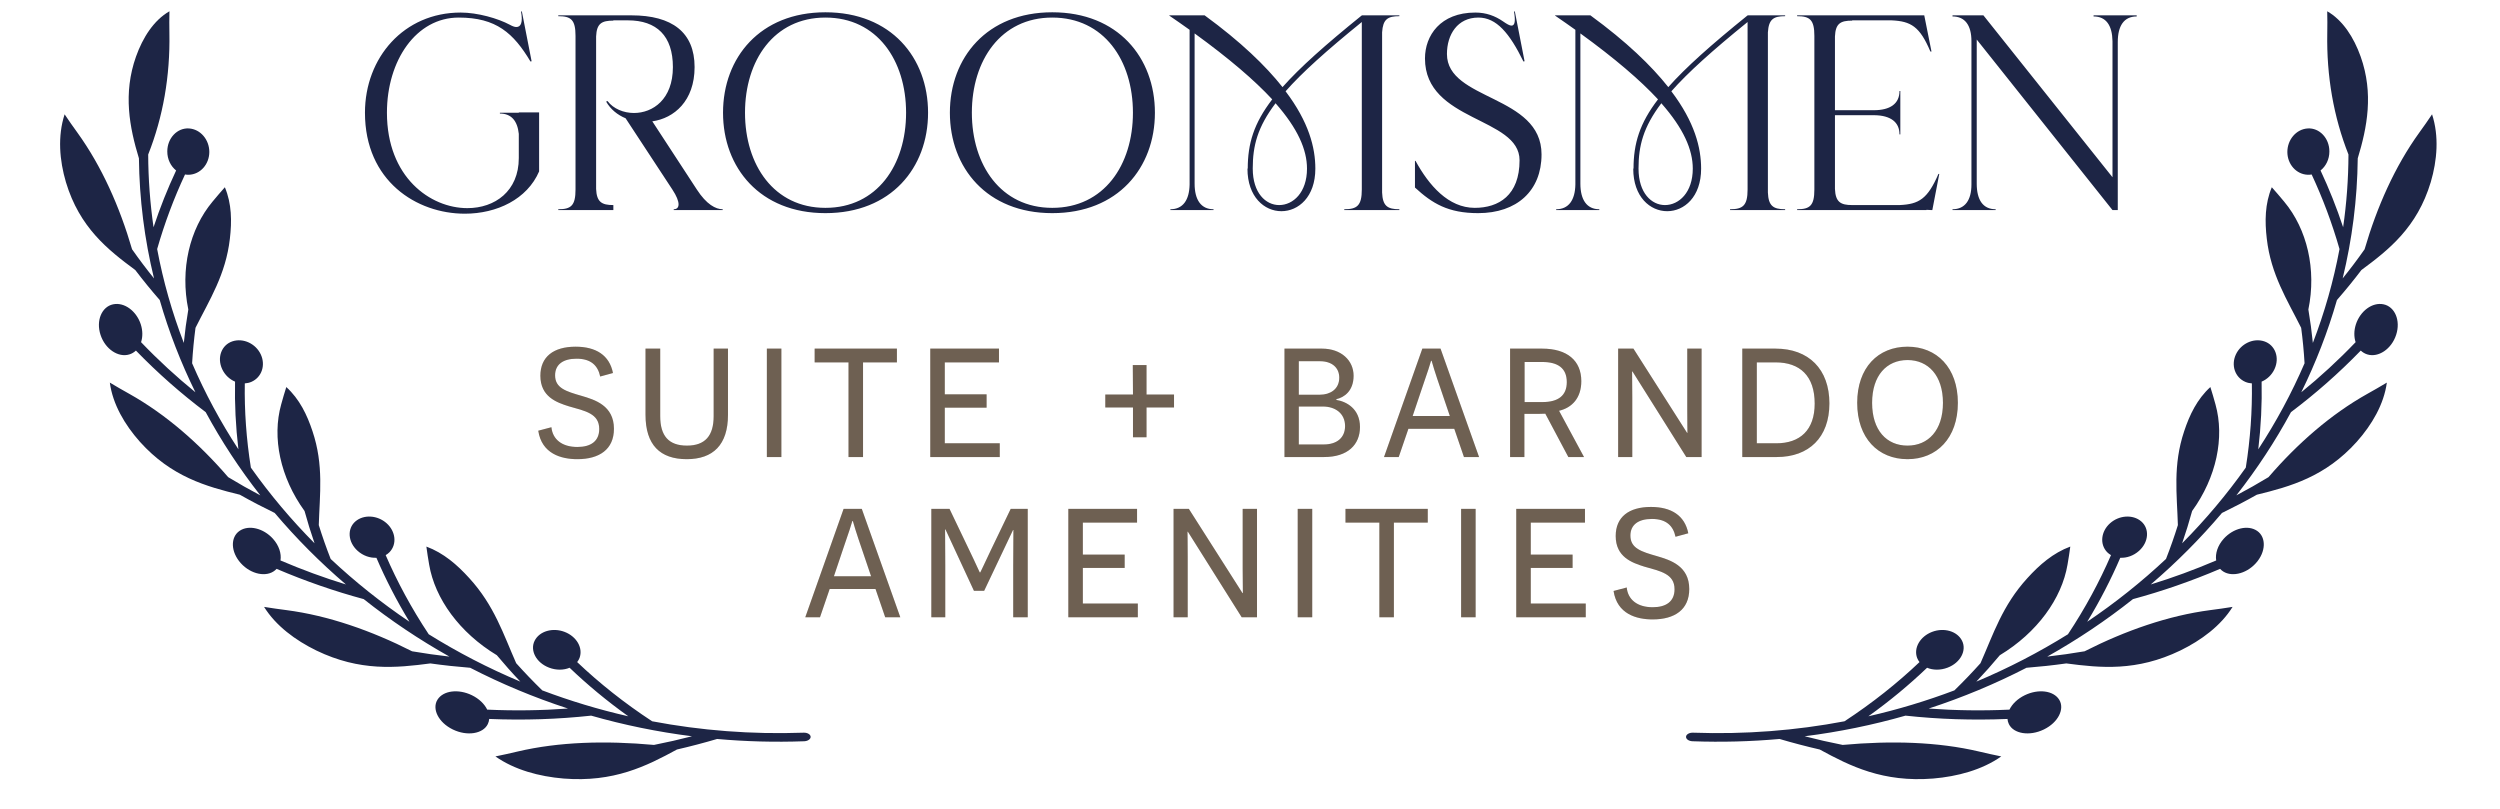
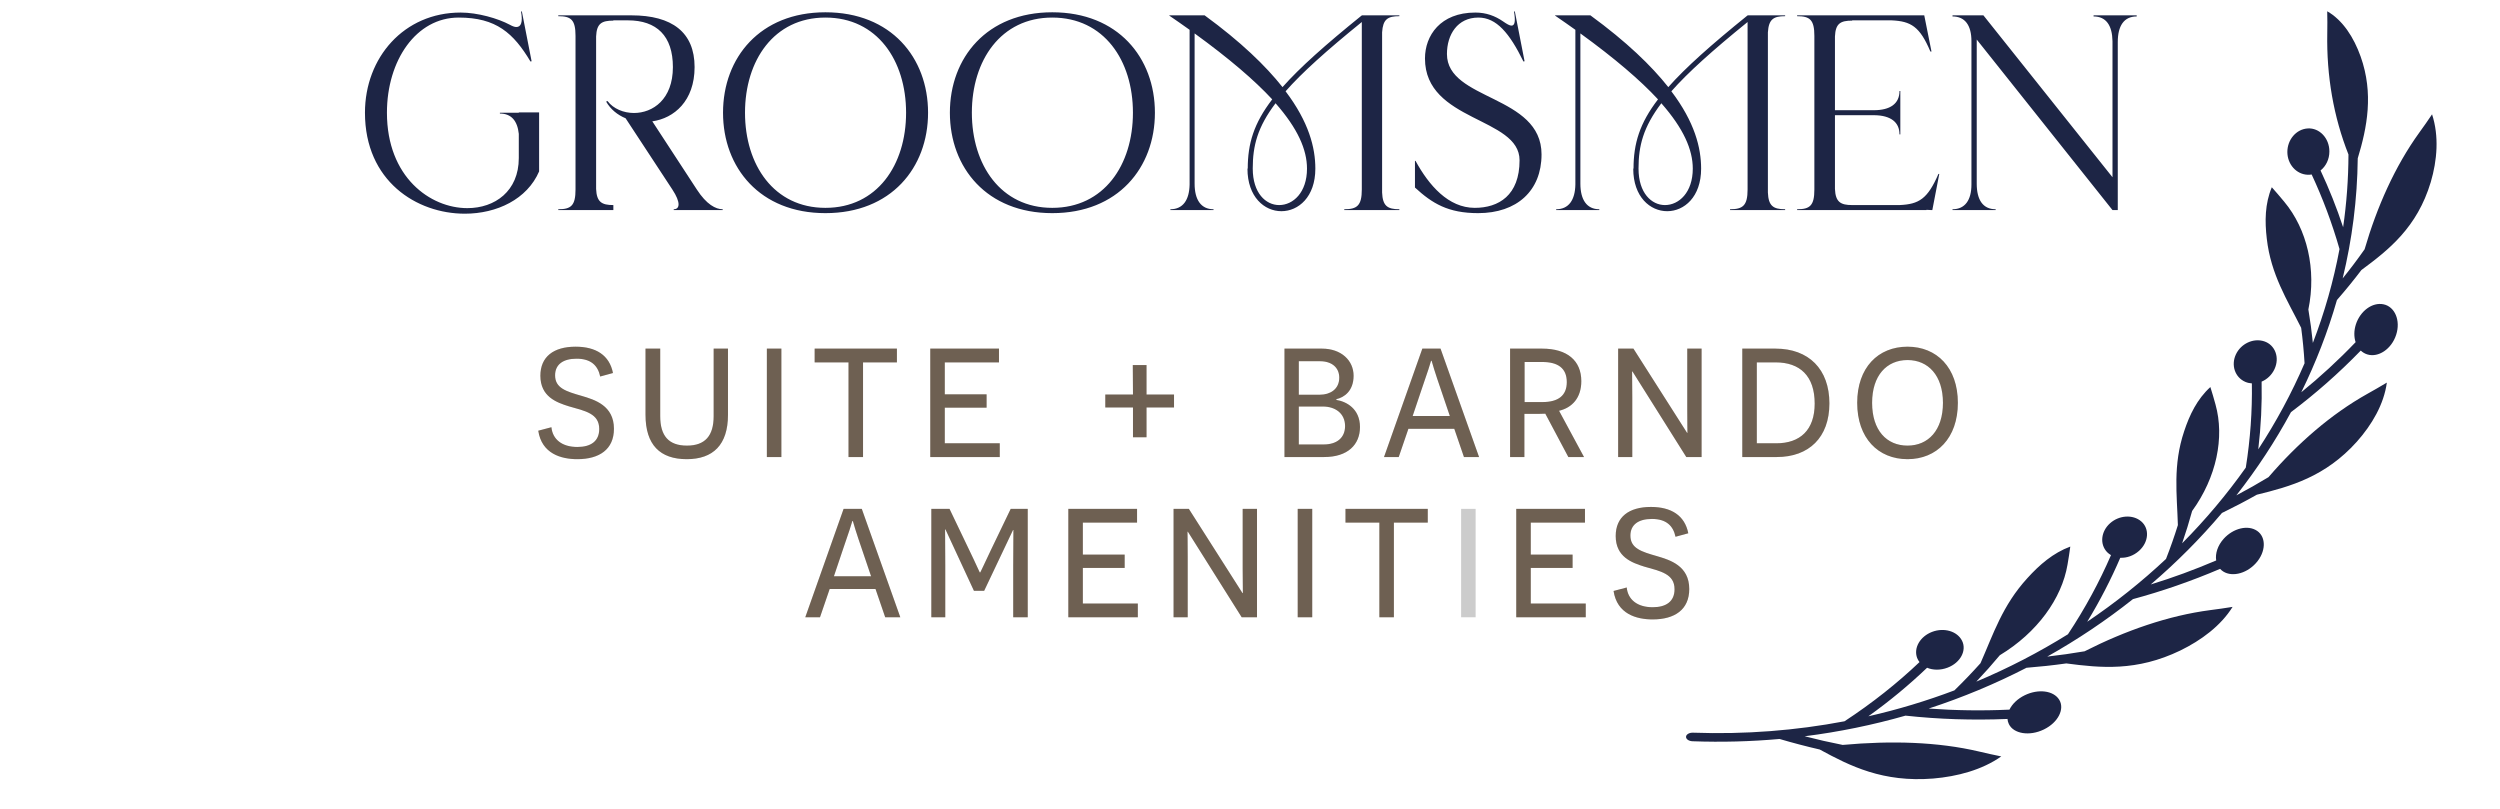
<svg xmlns="http://www.w3.org/2000/svg" width="312" height="101" viewBox="0 0 312 101" fill="none">
-   <path d="M34.271 64.011C32.814 63.305 31.365 62.549 29.929 61.739C25.761 60.717 21.389 59.514 17.452 55.126C15.572 53.011 14.067 50.455 13.707 47.748C14.511 48.23 15.317 48.697 16.126 49.146C20.688 51.701 24.857 55.346 28.474 59.547C29.799 60.351 31.139 61.109 32.489 61.822C29.919 58.541 27.633 55.066 25.669 51.433C22.64 49.156 19.717 46.593 16.962 43.751C16.733 43.968 16.458 44.135 16.14 44.232C14.776 44.655 13.124 43.576 12.544 41.784C11.961 39.995 12.706 38.278 14.111 37.98C15.518 37.683 17.026 38.814 17.568 40.475C17.823 41.266 17.819 42.047 17.605 42.703C19.768 44.965 22.041 47.049 24.386 48.955C22.566 45.254 21.071 41.405 19.933 37.443C18.885 36.244 17.866 34.995 16.883 33.702C13.464 31.171 9.928 28.395 8.227 22.734C7.424 20.011 7.175 16.998 8.064 14.267C8.583 15.044 9.114 15.804 9.657 16.548C12.7 20.766 14.942 25.821 16.481 31.11C17.362 32.365 18.276 33.575 19.221 34.746C18.039 29.885 17.393 24.867 17.338 19.759C16.165 15.902 15.337 11.678 16.974 7.062C17.823 4.677 19.195 2.526 21.147 1.407C21.126 2.332 21.123 3.247 21.141 4.156C21.239 9.495 20.354 14.583 18.495 19.283C18.506 22.347 18.733 25.377 19.161 28.361C19.968 25.922 20.911 23.557 21.98 21.275C21.317 20.752 20.873 19.881 20.878 18.891C20.882 17.226 22.132 15.938 23.579 16.029C25.026 16.12 26.126 17.442 26.123 18.971C26.117 20.499 25.008 21.766 23.56 21.811C23.4 21.816 23.245 21.8 23.091 21.775C21.706 24.738 20.539 27.849 19.613 31.083C20.364 35.092 21.483 39.01 22.939 42.797C23.079 41.39 23.268 39.999 23.501 38.627C22.468 33.614 23.658 28.597 26.519 25.169C27.025 24.557 27.54 23.957 28.064 23.369C28.925 25.431 28.945 27.617 28.688 29.793C28.177 34.27 26.147 37.412 24.398 40.912C24.206 42.367 24.064 43.843 23.976 45.336C25.581 49.064 27.517 52.654 29.752 56.073C29.413 53.211 29.277 50.387 29.334 47.628C28.664 47.347 28.067 46.8 27.727 46.068C27.049 44.611 27.657 43.041 29.013 42.597C30.372 42.152 31.921 42.897 32.546 44.233C33.169 45.571 32.672 47.089 31.371 47.657C31.107 47.77 30.831 47.83 30.551 47.846C30.496 51.27 30.74 54.786 31.309 58.358C33.677 61.698 36.335 64.858 39.255 67.803C38.79 66.457 38.375 65.115 38.008 63.774C34.963 59.569 33.938 54.604 35.089 50.481C35.289 49.748 35.505 49.021 35.731 48.303C37.385 49.815 38.323 51.768 39.003 53.825C40.422 58.06 39.9 61.683 39.784 65.533C40.223 66.939 40.715 68.347 41.267 69.757C44.303 72.604 47.591 75.229 51.099 77.595C49.496 74.958 48.124 72.287 46.975 69.61C46.179 69.65 45.311 69.356 44.631 68.745C43.404 67.64 43.307 65.972 44.358 65.071C45.41 64.17 47.132 64.298 48.257 65.31C49.382 66.324 49.565 67.912 48.617 68.907C48.473 69.054 48.309 69.177 48.132 69.28C49.566 72.6 51.352 75.912 53.504 79.156C57.113 81.403 60.935 83.386 64.941 85.068C63.911 83.985 62.934 82.885 62.006 81.771C57.351 78.96 54.276 74.709 53.558 70.465C53.426 69.711 53.311 68.96 53.211 68.212C55.361 69.012 57.057 70.485 58.567 72.151C61.697 75.577 62.816 79.143 64.419 82.767C65.448 83.916 66.533 85.047 67.674 86.159C71.133 87.467 74.719 88.551 78.414 89.394C75.742 87.486 73.3 85.453 71.085 83.335C70.356 83.644 69.416 83.666 68.522 83.322C66.906 82.704 66.118 81.17 66.721 79.966C67.323 78.76 68.983 78.293 70.463 78.86C71.944 79.427 72.795 80.854 72.326 82.111C72.254 82.299 72.154 82.471 72.03 82.628C74.792 85.251 77.909 87.737 81.388 90.016C87.449 91.168 93.777 91.672 100.294 91.439C100.754 91.421 101.146 91.645 101.167 91.94C101.188 92.235 100.826 92.493 100.357 92.509C96.673 92.643 93.048 92.542 89.495 92.224C87.849 92.709 86.177 93.149 84.483 93.539C80.685 95.605 76.607 97.665 70.32 97.161C67.304 96.906 64.223 96.086 61.828 94.402C62.759 94.212 63.682 94.008 64.593 93.791C69.752 92.576 75.573 92.415 81.618 92.966C83.221 92.65 84.802 92.29 86.361 91.886C82.04 91.34 77.837 90.472 73.778 89.312C69.641 89.762 65.382 89.906 61.05 89.725C61.033 89.946 60.978 90.163 60.877 90.368C60.286 91.578 58.306 91.911 56.51 91.037C54.711 90.163 53.882 88.463 54.6 87.317C55.322 86.168 57.219 85.952 58.89 86.763C59.792 87.202 60.459 87.857 60.804 88.561C64.219 88.719 67.586 88.67 70.884 88.425C66.633 87.041 62.554 85.334 58.677 83.338C57.032 83.209 55.374 83.029 53.708 82.795C49.454 83.355 44.941 83.818 39.487 81.187C36.874 79.914 34.425 78.1 32.956 75.74C33.889 75.891 34.819 76.024 35.745 76.142C40.97 76.826 46.309 78.687 51.43 81.282C52.988 81.548 54.544 81.769 56.089 81.943C52.303 79.82 48.728 77.417 45.392 74.77C41.763 73.789 38.124 72.532 34.518 70.993C34.459 71.058 34.397 71.12 34.326 71.176C33.266 72.066 31.322 71.693 30.052 70.283C28.781 68.875 28.743 67.047 29.891 66.256C31.044 65.464 32.879 65.925 34.059 67.23C34.819 68.074 35.141 69.084 35.005 69.945C37.713 71.104 40.442 72.103 43.172 72.941C39.945 70.186 36.97 67.194 34.269 64.001L34.271 64.011Z" fill="#1D2545" />
  <path d="M64.746 14.066V14.031H67.281V21.392C65.788 24.864 62.004 26.669 58.011 26.669C52.005 26.669 45.547 22.607 45.547 14.066C45.547 7.192 50.408 1.567 57.49 1.567C59.608 1.567 62.143 2.296 63.636 3.095C63.948 3.269 64.226 3.373 64.434 3.373C65.024 3.373 65.267 2.782 65.024 1.428H65.129L66.344 7.643L66.205 7.678C64.087 4.137 61.934 2.192 57.247 2.192C51.935 2.192 48.29 7.539 48.29 14.066C48.29 22.121 53.706 25.975 58.324 25.975C61.761 25.975 64.746 23.857 64.746 19.725V16.705C64.573 15.073 63.809 14.17 62.386 14.17V14.066H64.746ZM86.963 23.649C88.178 25.523 89.324 26.114 90.192 26.114V26.218H84.081V26.114C84.845 26.114 84.984 25.28 83.908 23.649L78.075 14.761C77.068 14.344 76.2 13.649 75.644 12.677L75.818 12.608C76.547 13.58 77.832 14.101 79.116 14.101C81.477 14.101 83.977 12.4 83.977 8.372C83.977 4.484 81.963 2.539 78.353 2.539H76.547V2.574C75.089 2.574 74.464 2.921 74.395 4.553V23.579C74.464 25.211 75.089 25.593 76.547 25.593V26.218H69.673V26.114C71.27 26.114 71.825 25.662 71.825 23.649V4.484C71.825 2.47 71.27 2.019 69.673 2.019V1.915H78.804C83.873 1.915 86.685 4.032 86.685 8.372C86.685 12.608 84.116 14.761 81.408 15.142L86.963 23.649ZM103.011 1.533C111.204 1.533 115.822 7.192 115.822 14.066C115.822 20.941 111.204 26.6 103.011 26.6C94.852 26.6 90.234 20.941 90.234 14.066C90.234 7.192 94.852 1.533 103.011 1.533ZM103.011 25.94C109.468 25.94 113.079 20.593 113.079 14.066C113.079 7.539 109.468 2.192 103.011 2.192C96.588 2.192 92.977 7.539 92.977 14.066C92.977 20.593 96.588 25.94 103.011 25.94ZM131.322 1.533C139.515 1.533 144.133 7.192 144.133 14.066C144.133 20.941 139.515 26.6 131.322 26.6C123.163 26.6 118.545 20.941 118.545 14.066C118.545 7.192 123.163 1.533 131.322 1.533ZM131.322 25.94C137.779 25.94 141.39 20.593 141.39 14.066C141.39 7.539 137.779 2.192 131.322 2.192C124.898 2.192 121.288 7.539 121.288 14.066C121.288 20.593 124.898 25.94 131.322 25.94ZM172.487 4.032V24.03C172.557 25.697 173.147 26.114 174.64 26.114V26.218H167.766V26.114C169.363 26.114 169.953 25.662 169.953 23.649V2.748C165.544 6.324 162.488 9.067 160.44 11.393C163.356 15.247 164.155 18.441 164.155 21.045C164.155 24.586 162.037 26.357 159.919 26.357C157.801 26.357 155.683 24.586 155.683 21.045H155.718C155.718 17.92 156.482 15.386 158.773 12.4C156.551 10.004 153.392 7.296 149.087 4.171V22.919C149.087 24.933 149.885 26.114 151.448 26.114V26.218H146.066V26.114C147.629 26.114 148.427 24.968 148.462 23.024V3.72C147.629 3.13 146.795 2.539 145.927 1.949V1.915H150.337C154.85 5.213 157.94 8.199 160.058 10.872C162.245 8.407 165.405 5.595 169.918 1.949H169.953V1.915H174.64V2.019C173.182 2.019 172.591 2.401 172.487 4.032ZM163.113 21.045C163.113 18.684 161.967 16.045 159.19 12.886C156.933 15.871 156.343 18.198 156.343 21.01V21.045C156.343 24.1 157.975 25.593 159.641 25.593C161.377 25.593 163.113 24.03 163.113 21.045ZM180.579 6.74C180.579 12.573 192.384 11.809 192.384 19.274C192.384 23.822 189.294 26.6 184.468 26.6C180.718 26.6 178.739 25.384 176.587 23.405V20.073H176.656C178.323 23.128 180.753 25.94 184.051 25.94C187.037 25.94 189.641 24.378 189.641 20.003C189.641 14.587 177.837 15.212 177.837 7.296C177.837 4.449 179.746 1.567 184.121 1.567C185.475 1.567 186.586 1.984 187.593 2.678C188.044 2.991 188.391 3.199 188.634 3.199C189.051 3.199 189.155 2.644 188.947 1.428H189.051L190.266 7.643L190.127 7.678C188.391 4.137 186.759 2.192 184.503 2.192C181.899 2.192 180.579 4.31 180.579 6.74ZM220.633 4.032V24.03C220.702 25.697 221.292 26.114 222.785 26.114V26.218H215.911V26.114C217.508 26.114 218.098 25.662 218.098 23.649V2.748C213.689 6.324 210.634 9.067 208.585 11.393C211.502 15.247 212.3 18.441 212.3 21.045C212.3 24.586 210.182 26.357 208.065 26.357C205.947 26.357 203.829 24.586 203.829 21.045H203.864C203.864 17.92 204.627 15.386 206.919 12.4C204.697 10.004 201.537 7.296 197.232 4.171V22.919C197.232 24.933 198.031 26.114 199.593 26.114V26.218H194.212V26.114C195.774 26.114 196.573 24.968 196.607 23.024V3.72C195.774 3.13 194.941 2.539 194.073 1.949V1.915H198.482C202.996 5.213 206.086 8.199 208.203 10.872C210.391 8.407 213.55 5.595 218.064 1.949H218.098V1.915H222.785V2.019C221.327 2.019 220.737 2.401 220.633 4.032ZM211.259 21.045C211.259 18.684 210.113 16.045 207.335 12.886C205.079 15.871 204.488 18.198 204.488 21.01V21.045C204.488 24.1 206.12 25.593 207.787 25.593C209.523 25.593 211.259 24.03 211.259 21.045ZM237.057 25.593C239.488 25.489 240.564 24.829 241.918 21.704H242.022L241.154 26.218C241.154 26.218 240.876 26.218 240.425 26.183V26.218H224.281V26.114C225.878 26.114 226.433 25.662 226.433 23.649V4.484C226.433 2.47 225.878 2.019 224.281 2.019V1.915H240.147L241.05 6.428H240.911C239.592 3.303 238.481 2.644 236.05 2.539H231.155V2.574C229.697 2.574 229.072 2.921 229.002 4.553V13.754H233.863C235.877 13.754 237.057 12.955 237.057 11.358H237.161V16.774H237.057C237.057 15.212 235.912 14.413 233.967 14.379H229.002V23.579C229.072 25.211 229.697 25.593 231.155 25.593H237.057ZM264.298 5.248V26.218H263.639L246.696 4.935V22.919C246.696 24.933 247.46 26.114 249.057 26.114V26.218H243.675V26.114C245.238 26.114 246.036 24.968 246.036 23.024V5.143C246.036 3.164 245.238 2.053 243.675 2.053V1.915H247.529L263.639 22.121V5.143C263.604 3.164 262.84 2.053 261.278 2.053V1.915H266.659V2.053C265.062 2.053 264.298 3.234 264.298 5.248Z" fill="#1D2545" />
-   <path d="M67.174 53.752L68.817 53.318C68.962 54.816 70.121 55.782 72.054 55.782C73.745 55.782 74.784 55.057 74.784 53.535C74.784 51.602 73.02 51.288 70.991 50.708C69.445 50.225 67.44 49.501 67.44 46.891C67.44 44.524 69.083 43.267 71.837 43.267C74.373 43.267 76.064 44.331 76.499 46.553L74.905 46.988C74.615 45.611 73.745 44.765 71.957 44.765C70.266 44.765 69.276 45.49 69.276 46.843C69.276 48.438 70.653 48.848 72.586 49.404C74.228 49.887 76.62 50.612 76.62 53.511C76.62 56.096 74.784 57.304 72.054 57.304C70.025 57.304 67.609 56.627 67.174 53.752ZM90.852 43.509V51.771C90.852 55.516 88.991 57.304 85.706 57.304C82.372 57.304 80.56 55.516 80.56 51.771V43.509H82.396V51.941C82.396 54.381 83.435 55.613 85.73 55.613C88.001 55.613 89.064 54.381 89.064 51.941V43.509H90.852ZM95.704 57.038V43.509H97.516V57.038H95.704ZM111.935 45.224H107.707V57.038H105.895V45.224H101.668V43.509H111.935V45.224ZM116.097 57.038V43.509H124.673V45.224H117.909V49.211H123.127V50.877H117.909V55.323H124.77V57.038H116.097ZM146.518 50.853H143.087V54.574H141.396V50.853H137.941V49.235H141.396L141.372 45.563H143.087V49.235H146.518V50.853ZM166.778 49.815V49.911C168.01 50.105 169.725 50.998 169.725 53.293C169.725 55.492 168.203 57.038 165.255 57.038H160.303V43.509H164.99C167.381 43.509 168.928 44.983 168.928 46.891C168.928 48.776 167.768 49.597 166.778 49.815ZM162.091 49.259H164.748C165.956 49.259 167.14 48.607 167.14 47.133C167.14 45.901 166.246 45.079 164.724 45.079H162.091V49.259ZM162.091 55.468H165.207C166.85 55.468 167.865 54.622 167.865 53.173C167.865 51.602 166.657 50.733 165.086 50.733H162.091V55.468ZM181.494 53.511H175.769L174.561 57.038H172.725L177.508 43.509H179.779L184.587 57.038H182.702L181.494 53.511ZM180.939 51.916L179.9 48.848C179.078 46.481 178.668 45.079 178.668 45.031H178.595C178.595 45.079 178.136 46.553 177.291 48.969L176.3 51.916H180.939ZM195.729 57.038L192.854 51.627C192.371 51.651 191.816 51.651 191.55 51.651H190.245V57.038H188.458V43.509H192.468C195.584 43.509 197.348 45.007 197.348 47.568C197.348 49.645 196.213 50.877 194.57 51.264L197.686 57.038H195.729ZM190.269 50.177H192.516C194.449 50.177 195.536 49.38 195.536 47.689C195.536 45.925 194.401 45.176 192.468 45.176H190.269V50.177ZM212.358 57.038H210.449L203.733 46.36H203.685C203.685 46.384 203.709 47.906 203.709 49.501V57.038H201.945V43.509H203.854L210.546 54.018H210.594C210.594 53.994 210.57 52.569 210.57 51.047V43.509H212.358V57.038ZM217.438 43.509H221.593C225.724 43.509 228.309 46.07 228.309 50.346C228.309 54.598 225.749 57.038 221.738 57.038H217.438V43.509ZM219.25 55.323H221.69C224.637 55.323 226.473 53.68 226.473 50.37C226.473 46.916 224.637 45.224 221.593 45.224H219.25V55.323ZM231.779 50.274C231.779 45.877 234.388 43.267 238.06 43.267C241.708 43.267 244.341 45.877 244.341 50.274C244.341 54.67 241.708 57.304 238.06 57.304C234.388 57.304 231.779 54.67 231.779 50.274ZM233.639 50.274C233.639 53.704 235.451 55.613 238.06 55.613C240.645 55.613 242.481 53.704 242.481 50.274C242.481 46.867 240.645 44.934 238.06 44.934C235.451 44.934 233.639 46.867 233.639 50.274ZM109.267 73.511H103.541L102.333 77.038H100.497L105.281 63.509H107.552L112.359 77.038H110.475L109.267 73.511ZM108.711 71.916L107.672 68.848C106.851 66.481 106.44 65.079 106.44 65.031H106.368C106.368 65.079 105.909 66.553 105.063 68.969L104.073 71.916H108.711ZM126.449 77.038V70.636C126.449 68.752 126.474 66.166 126.474 66.142H126.425L122.826 73.728H121.545L117.994 66.07H117.946C117.946 66.094 117.97 68.703 117.97 70.564V77.038H116.23V63.509H118.501L120.965 68.655C121.835 70.443 122.246 71.433 122.27 71.433H122.342C122.367 71.433 122.801 70.443 123.671 68.631L126.135 63.509H128.261V77.038H126.449ZM133.327 77.038V63.509H141.904V65.224H135.139V69.211H140.358V70.877H135.139V75.323H142V77.038H133.327ZM156.874 77.038H154.965L148.249 66.36H148.2C148.2 66.384 148.225 67.906 148.225 69.501V77.038H146.461V63.509H148.37L155.062 74.018H155.11C155.11 73.994 155.086 72.569 155.086 71.047V63.509H156.874V77.038ZM161.954 77.038V63.509H163.766V77.038H161.954ZM178.185 65.224H173.957V77.038H172.145V65.224H167.917V63.509H178.185V65.224ZM182.347 77.038V63.509H184.158V77.038H182.347ZM189.228 77.038V63.509H197.805V65.224H191.04V69.211H196.258V70.877H191.04V75.323H197.901V77.038H189.228ZM201.373 73.752L203.016 73.318C203.161 74.816 204.32 75.782 206.253 75.782C207.944 75.782 208.983 75.057 208.983 73.535C208.983 71.602 207.219 71.288 205.19 70.708C203.644 70.225 201.639 69.501 201.639 66.891C201.639 64.524 203.281 63.267 206.036 63.267C208.572 63.267 210.263 64.331 210.698 66.553L209.104 66.988C208.814 65.611 207.944 64.765 206.156 64.765C204.465 64.765 203.475 65.49 203.475 66.843C203.475 68.438 204.852 68.848 206.784 69.404C208.427 69.887 210.819 70.612 210.819 73.511C210.819 76.096 208.983 77.304 206.253 77.304C204.224 77.304 201.808 76.627 201.373 73.752Z" fill="#8A7866" />
+   <path d="M67.174 53.752L68.817 53.318C68.962 54.816 70.121 55.782 72.054 55.782C73.745 55.782 74.784 55.057 74.784 53.535C74.784 51.602 73.02 51.288 70.991 50.708C69.445 50.225 67.44 49.501 67.44 46.891C67.44 44.524 69.083 43.267 71.837 43.267C74.373 43.267 76.064 44.331 76.499 46.553L74.905 46.988C74.615 45.611 73.745 44.765 71.957 44.765C70.266 44.765 69.276 45.49 69.276 46.843C69.276 48.438 70.653 48.848 72.586 49.404C74.228 49.887 76.62 50.612 76.62 53.511C76.62 56.096 74.784 57.304 72.054 57.304C70.025 57.304 67.609 56.627 67.174 53.752ZM90.852 43.509V51.771C90.852 55.516 88.991 57.304 85.706 57.304C82.372 57.304 80.56 55.516 80.56 51.771V43.509H82.396V51.941C82.396 54.381 83.435 55.613 85.73 55.613C88.001 55.613 89.064 54.381 89.064 51.941V43.509H90.852ZM95.704 57.038V43.509H97.516V57.038H95.704ZM111.935 45.224H107.707V57.038H105.895V45.224H101.668V43.509H111.935V45.224ZM116.097 57.038V43.509H124.673V45.224H117.909V49.211H123.127V50.877H117.909V55.323H124.77V57.038H116.097ZM146.518 50.853H143.087V54.574H141.396V50.853H137.941V49.235H141.396L141.372 45.563H143.087V49.235H146.518V50.853ZM166.778 49.815V49.911C168.01 50.105 169.725 50.998 169.725 53.293C169.725 55.492 168.203 57.038 165.255 57.038H160.303V43.509H164.99C167.381 43.509 168.928 44.983 168.928 46.891C168.928 48.776 167.768 49.597 166.778 49.815ZM162.091 49.259H164.748C165.956 49.259 167.14 48.607 167.14 47.133C167.14 45.901 166.246 45.079 164.724 45.079H162.091V49.259ZM162.091 55.468H165.207C166.85 55.468 167.865 54.622 167.865 53.173C167.865 51.602 166.657 50.733 165.086 50.733H162.091V55.468ZM181.494 53.511H175.769L174.561 57.038H172.725L177.508 43.509H179.779L184.587 57.038H182.702L181.494 53.511ZM180.939 51.916L179.9 48.848C179.078 46.481 178.668 45.079 178.668 45.031H178.595C178.595 45.079 178.136 46.553 177.291 48.969L176.3 51.916H180.939ZM195.729 57.038L192.854 51.627C192.371 51.651 191.816 51.651 191.55 51.651H190.245V57.038H188.458V43.509H192.468C195.584 43.509 197.348 45.007 197.348 47.568C197.348 49.645 196.213 50.877 194.57 51.264L197.686 57.038H195.729ZM190.269 50.177H192.516C194.449 50.177 195.536 49.38 195.536 47.689C195.536 45.925 194.401 45.176 192.468 45.176H190.269V50.177ZM212.358 57.038H210.449L203.733 46.36H203.685C203.685 46.384 203.709 47.906 203.709 49.501V57.038H201.945V43.509H203.854L210.546 54.018H210.594C210.594 53.994 210.57 52.569 210.57 51.047V43.509H212.358V57.038ZM217.438 43.509H221.593C225.724 43.509 228.309 46.07 228.309 50.346C228.309 54.598 225.749 57.038 221.738 57.038H217.438V43.509ZM219.25 55.323H221.69C224.637 55.323 226.473 53.68 226.473 50.37C226.473 46.916 224.637 45.224 221.593 45.224H219.25V55.323ZM231.779 50.274C231.779 45.877 234.388 43.267 238.06 43.267C241.708 43.267 244.341 45.877 244.341 50.274C244.341 54.67 241.708 57.304 238.06 57.304C234.388 57.304 231.779 54.67 231.779 50.274ZM233.639 50.274C233.639 53.704 235.451 55.613 238.06 55.613C240.645 55.613 242.481 53.704 242.481 50.274C242.481 46.867 240.645 44.934 238.06 44.934C235.451 44.934 233.639 46.867 233.639 50.274ZM109.267 73.511H103.541L102.333 77.038H100.497L105.281 63.509H107.552L112.359 77.038H110.475L109.267 73.511ZM108.711 71.916L107.672 68.848C106.851 66.481 106.44 65.079 106.44 65.031H106.368C106.368 65.079 105.909 66.553 105.063 68.969L104.073 71.916H108.711ZM126.449 77.038V70.636C126.449 68.752 126.474 66.166 126.474 66.142H126.425L122.826 73.728H121.545L117.994 66.07H117.946C117.946 66.094 117.97 68.703 117.97 70.564V77.038H116.23V63.509H118.501L120.965 68.655C121.835 70.443 122.246 71.433 122.27 71.433H122.342C122.367 71.433 122.801 70.443 123.671 68.631L126.135 63.509H128.261V77.038H126.449ZM133.327 77.038V63.509H141.904V65.224H135.139V69.211H140.358V70.877H135.139V75.323H142V77.038H133.327ZM156.874 77.038H154.965L148.249 66.36H148.2C148.2 66.384 148.225 67.906 148.225 69.501V77.038H146.461V63.509H148.37L155.062 74.018H155.11C155.11 73.994 155.086 72.569 155.086 71.047V63.509H156.874V77.038ZM161.954 77.038V63.509H163.766V77.038H161.954ZM178.185 65.224H173.957V77.038H172.145V65.224H167.917V63.509H178.185V65.224ZM182.347 77.038V63.509V77.038H182.347ZM189.228 77.038V63.509H197.805V65.224H191.04V69.211H196.258V70.877H191.04V75.323H197.901V77.038H189.228ZM201.373 73.752L203.016 73.318C203.161 74.816 204.32 75.782 206.253 75.782C207.944 75.782 208.983 75.057 208.983 73.535C208.983 71.602 207.219 71.288 205.19 70.708C203.644 70.225 201.639 69.501 201.639 66.891C201.639 64.524 203.281 63.267 206.036 63.267C208.572 63.267 210.263 64.331 210.698 66.553L209.104 66.988C208.814 65.611 207.944 64.765 206.156 64.765C204.465 64.765 203.475 65.49 203.475 66.843C203.475 68.438 204.852 68.848 206.784 69.404C208.427 69.887 210.819 70.612 210.819 73.511C210.819 76.096 208.983 77.304 206.253 77.304C204.224 77.304 201.808 76.627 201.373 73.752Z" fill="#8A7866" />
  <path d="M67.174 53.752L68.817 53.318C68.962 54.816 70.121 55.782 72.054 55.782C73.745 55.782 74.784 55.057 74.784 53.535C74.784 51.602 73.02 51.288 70.991 50.708C69.445 50.225 67.44 49.501 67.44 46.891C67.44 44.524 69.083 43.267 71.837 43.267C74.373 43.267 76.064 44.331 76.499 46.553L74.905 46.988C74.615 45.611 73.745 44.765 71.957 44.765C70.266 44.765 69.276 45.49 69.276 46.843C69.276 48.438 70.653 48.848 72.586 49.404C74.228 49.887 76.62 50.612 76.62 53.511C76.62 56.096 74.784 57.304 72.054 57.304C70.025 57.304 67.609 56.627 67.174 53.752ZM90.852 43.509V51.771C90.852 55.516 88.991 57.304 85.706 57.304C82.372 57.304 80.56 55.516 80.56 51.771V43.509H82.396V51.941C82.396 54.381 83.435 55.613 85.73 55.613C88.001 55.613 89.064 54.381 89.064 51.941V43.509H90.852ZM95.704 57.038V43.509H97.516V57.038H95.704ZM111.935 45.224H107.707V57.038H105.895V45.224H101.668V43.509H111.935V45.224ZM116.097 57.038V43.509H124.673V45.224H117.909V49.211H123.127V50.877H117.909V55.323H124.77V57.038H116.097ZM146.518 50.853H143.087V54.574H141.396V50.853H137.941V49.235H141.396L141.372 45.563H143.087V49.235H146.518V50.853ZM166.778 49.815V49.911C168.01 50.105 169.725 50.998 169.725 53.293C169.725 55.492 168.203 57.038 165.255 57.038H160.303V43.509H164.99C167.381 43.509 168.928 44.983 168.928 46.891C168.928 48.776 167.768 49.597 166.778 49.815ZM162.091 49.259H164.748C165.956 49.259 167.14 48.607 167.14 47.133C167.14 45.901 166.246 45.079 164.724 45.079H162.091V49.259ZM162.091 55.468H165.207C166.85 55.468 167.865 54.622 167.865 53.173C167.865 51.602 166.657 50.733 165.086 50.733H162.091V55.468ZM181.494 53.511H175.769L174.561 57.038H172.725L177.508 43.509H179.779L184.587 57.038H182.702L181.494 53.511ZM180.939 51.916L179.9 48.848C179.078 46.481 178.668 45.079 178.668 45.031H178.595C178.595 45.079 178.136 46.553 177.291 48.969L176.3 51.916H180.939ZM195.729 57.038L192.854 51.627C192.371 51.651 191.816 51.651 191.55 51.651H190.245V57.038H188.458V43.509H192.468C195.584 43.509 197.348 45.007 197.348 47.568C197.348 49.645 196.213 50.877 194.57 51.264L197.686 57.038H195.729ZM190.269 50.177H192.516C194.449 50.177 195.536 49.38 195.536 47.689C195.536 45.925 194.401 45.176 192.468 45.176H190.269V50.177ZM212.358 57.038H210.449L203.733 46.36H203.685C203.685 46.384 203.709 47.906 203.709 49.501V57.038H201.945V43.509H203.854L210.546 54.018H210.594C210.594 53.994 210.57 52.569 210.57 51.047V43.509H212.358V57.038ZM217.438 43.509H221.593C225.724 43.509 228.309 46.07 228.309 50.346C228.309 54.598 225.749 57.038 221.738 57.038H217.438V43.509ZM219.25 55.323H221.69C224.637 55.323 226.473 53.68 226.473 50.37C226.473 46.916 224.637 45.224 221.593 45.224H219.25V55.323ZM231.779 50.274C231.779 45.877 234.388 43.267 238.06 43.267C241.708 43.267 244.341 45.877 244.341 50.274C244.341 54.67 241.708 57.304 238.06 57.304C234.388 57.304 231.779 54.67 231.779 50.274ZM233.639 50.274C233.639 53.704 235.451 55.613 238.06 55.613C240.645 55.613 242.481 53.704 242.481 50.274C242.481 46.867 240.645 44.934 238.06 44.934C235.451 44.934 233.639 46.867 233.639 50.274ZM109.267 73.511H103.541L102.333 77.038H100.497L105.281 63.509H107.552L112.359 77.038H110.475L109.267 73.511ZM108.711 71.916L107.672 68.848C106.851 66.481 106.44 65.079 106.44 65.031H106.368C106.368 65.079 105.909 66.553 105.063 68.969L104.073 71.916H108.711ZM126.449 77.038V70.636C126.449 68.752 126.474 66.166 126.474 66.142H126.425L122.826 73.728H121.545L117.994 66.07H117.946C117.946 66.094 117.97 68.703 117.97 70.564V77.038H116.23V63.509H118.501L120.965 68.655C121.835 70.443 122.246 71.433 122.27 71.433H122.342C122.367 71.433 122.801 70.443 123.671 68.631L126.135 63.509H128.261V77.038H126.449ZM133.327 77.038V63.509H141.904V65.224H135.139V69.211H140.358V70.877H135.139V75.323H142V77.038H133.327ZM156.874 77.038H154.965L148.249 66.36H148.2C148.2 66.384 148.225 67.906 148.225 69.501V77.038H146.461V63.509H148.37L155.062 74.018H155.11C155.11 73.994 155.086 72.569 155.086 71.047V63.509H156.874V77.038ZM161.954 77.038V63.509H163.766V77.038H161.954ZM178.185 65.224H173.957V77.038H172.145V65.224H167.917V63.509H178.185V65.224ZM182.347 77.038V63.509H184.158V77.038H182.347ZM189.228 77.038V63.509H197.805V65.224H191.04V69.211H196.258V70.877H191.04V75.323H197.901V77.038H189.228ZM201.373 73.752L203.016 73.318C203.161 74.816 204.32 75.782 206.253 75.782C207.944 75.782 208.983 75.057 208.983 73.535C208.983 71.602 207.219 71.288 205.19 70.708C203.644 70.225 201.639 69.501 201.639 66.891C201.639 64.524 203.281 63.267 206.036 63.267C208.572 63.267 210.263 64.331 210.698 66.553L209.104 66.988C208.814 65.611 207.944 64.765 206.156 64.765C204.465 64.765 203.475 65.49 203.475 66.843C203.475 68.438 204.852 68.848 206.784 69.404C208.427 69.887 210.819 70.612 210.819 73.511C210.819 76.096 208.983 77.304 206.253 77.304C204.224 77.304 201.808 76.627 201.373 73.752Z" fill="black" fill-opacity="0.2" />
  <path d="M277.314 64.011C278.77 63.305 280.22 62.549 281.656 61.739C285.824 60.717 290.196 59.514 294.132 55.126C296.012 53.011 297.517 50.455 297.877 47.748C297.073 48.23 296.268 48.697 295.458 49.146C290.897 51.701 286.727 55.346 283.111 59.547C281.785 60.351 280.445 61.109 279.096 61.822C281.666 58.541 283.951 55.066 285.916 51.433C288.945 49.156 291.867 46.593 294.623 43.751C294.852 43.968 295.126 44.135 295.444 44.232C296.808 44.655 298.46 43.576 299.04 41.784C299.623 39.995 298.878 38.278 297.474 37.98C296.066 37.683 294.558 38.814 294.016 40.475C293.761 41.266 293.765 42.047 293.98 42.703C291.816 44.965 289.544 47.049 287.198 48.955C289.019 45.254 290.514 41.405 291.651 37.443C292.7 36.244 293.718 34.995 294.702 33.702C298.12 31.171 301.656 28.395 303.357 22.734C304.161 20.011 304.409 16.998 303.521 14.267C303.001 15.044 302.47 15.804 301.928 16.548C298.884 20.766 296.642 25.821 295.103 31.11C294.222 32.365 293.309 33.575 292.364 34.746C293.546 29.885 294.191 24.867 294.246 19.759C295.42 15.902 296.248 11.678 294.61 7.062C293.761 4.677 292.389 2.526 290.437 1.407C290.459 2.332 290.461 3.247 290.443 4.156C290.345 9.495 291.231 14.583 293.089 19.283C293.078 22.347 292.852 25.377 292.423 28.361C291.617 25.922 290.673 23.557 289.604 21.275C290.268 20.752 290.712 19.881 290.707 18.891C290.703 17.226 289.452 15.938 288.005 16.029C286.558 16.12 285.459 17.442 285.462 18.971C285.467 20.499 286.577 21.766 288.025 21.811C288.184 21.816 288.34 21.8 288.494 21.775C289.878 24.738 291.045 27.849 291.971 31.083C291.22 35.092 290.101 39.01 288.645 42.797C288.505 41.39 288.316 39.999 288.084 38.627C289.116 33.614 287.927 28.597 285.065 25.169C284.559 24.557 284.045 23.957 283.521 23.369C282.659 25.431 282.639 27.617 282.896 29.793C283.408 34.27 285.437 37.412 287.186 40.912C287.379 42.367 287.521 43.843 287.609 45.336C286.003 49.064 284.068 52.654 281.832 56.073C282.172 53.211 282.308 50.387 282.25 47.628C282.92 47.347 283.518 46.8 283.857 46.068C284.536 44.611 283.927 43.041 282.571 42.597C281.212 42.152 279.663 42.897 279.038 44.233C278.415 45.571 278.913 47.089 280.213 47.657C280.477 47.77 280.754 47.83 281.033 47.846C281.089 51.27 280.845 54.786 280.275 58.358C277.908 61.698 275.25 64.858 272.33 67.803C272.795 66.457 273.21 65.115 273.577 63.774C276.621 59.569 277.646 54.604 276.495 50.481C276.296 49.748 276.079 49.021 275.854 48.303C274.199 49.815 273.261 51.768 272.581 53.825C271.163 58.06 271.685 61.683 271.8 65.533C271.361 66.939 270.87 68.347 270.317 69.757C267.282 72.604 263.994 75.229 260.485 77.595C262.089 74.958 263.461 72.287 264.61 69.61C265.405 69.65 266.273 69.356 266.953 68.745C268.18 67.64 268.277 65.972 267.227 65.071C266.174 64.17 264.453 64.298 263.327 65.31C262.202 66.324 262.019 67.912 262.967 68.907C263.111 69.054 263.275 69.177 263.452 69.28C262.018 72.6 260.232 75.912 258.08 79.156C254.471 81.403 250.649 83.386 246.643 85.068C247.673 83.985 248.651 82.885 249.579 81.771C254.233 78.96 257.309 74.709 258.026 70.465C258.159 69.711 258.273 68.96 258.373 68.212C256.223 69.012 254.527 70.485 253.017 72.151C249.887 75.577 248.768 79.143 247.165 82.767C246.137 83.916 245.051 85.047 243.911 86.159C240.451 87.467 236.866 88.551 233.171 89.394C235.842 87.486 238.284 85.453 240.5 83.335C241.228 83.644 242.168 83.666 243.062 83.322C244.679 82.704 245.467 81.17 244.864 79.966C244.261 78.76 242.602 78.293 241.121 78.86C239.641 79.427 238.789 80.854 239.258 82.111C239.33 82.299 239.431 82.471 239.555 82.628C236.793 85.251 233.675 87.737 230.196 90.016C224.135 91.168 217.808 91.672 211.29 91.439C210.831 91.421 210.439 91.645 210.417 91.94C210.396 92.235 210.758 92.493 211.227 92.509C214.911 92.643 218.536 92.542 222.089 92.224C223.735 92.709 225.407 93.149 227.102 93.539C230.899 95.605 234.977 97.665 241.265 97.161C244.28 96.906 247.361 96.086 249.757 94.402C248.825 94.212 247.903 94.008 246.991 93.791C241.832 92.576 236.012 92.415 229.967 92.966C228.363 92.65 226.783 92.29 225.223 91.886C229.545 91.34 233.748 90.472 237.806 89.312C241.944 89.762 246.202 89.906 250.535 89.725C250.552 89.946 250.606 90.163 250.708 90.368C251.298 91.578 253.278 91.911 255.074 91.037C256.873 90.163 257.702 88.463 256.984 87.317C256.263 86.168 254.366 85.952 252.695 86.763C251.793 87.202 251.125 87.857 250.78 88.561C247.366 88.719 243.999 88.67 240.701 88.425C244.951 87.041 249.031 85.334 252.907 83.338C254.553 83.209 256.211 83.029 257.876 82.795C262.131 83.355 266.644 83.818 272.097 81.187C274.711 79.914 277.159 78.1 278.628 75.74C277.695 75.891 276.766 76.024 275.839 76.142C270.614 76.826 265.276 78.687 260.155 81.282C258.596 81.548 257.041 81.769 255.496 81.943C259.281 79.82 262.857 77.417 266.193 74.77C269.821 73.789 273.46 72.532 277.066 70.993C277.126 71.058 277.187 71.12 277.259 71.176C278.318 72.066 280.263 71.693 281.533 70.283C282.803 68.875 282.841 67.047 281.693 66.256C280.54 65.464 278.705 65.925 277.526 67.23C276.765 68.074 276.444 69.084 276.58 69.945C273.872 71.104 271.142 72.103 268.412 72.941C271.639 70.186 274.615 67.194 277.315 64.001L277.314 64.011Z" fill="#1D2545" />
</svg>